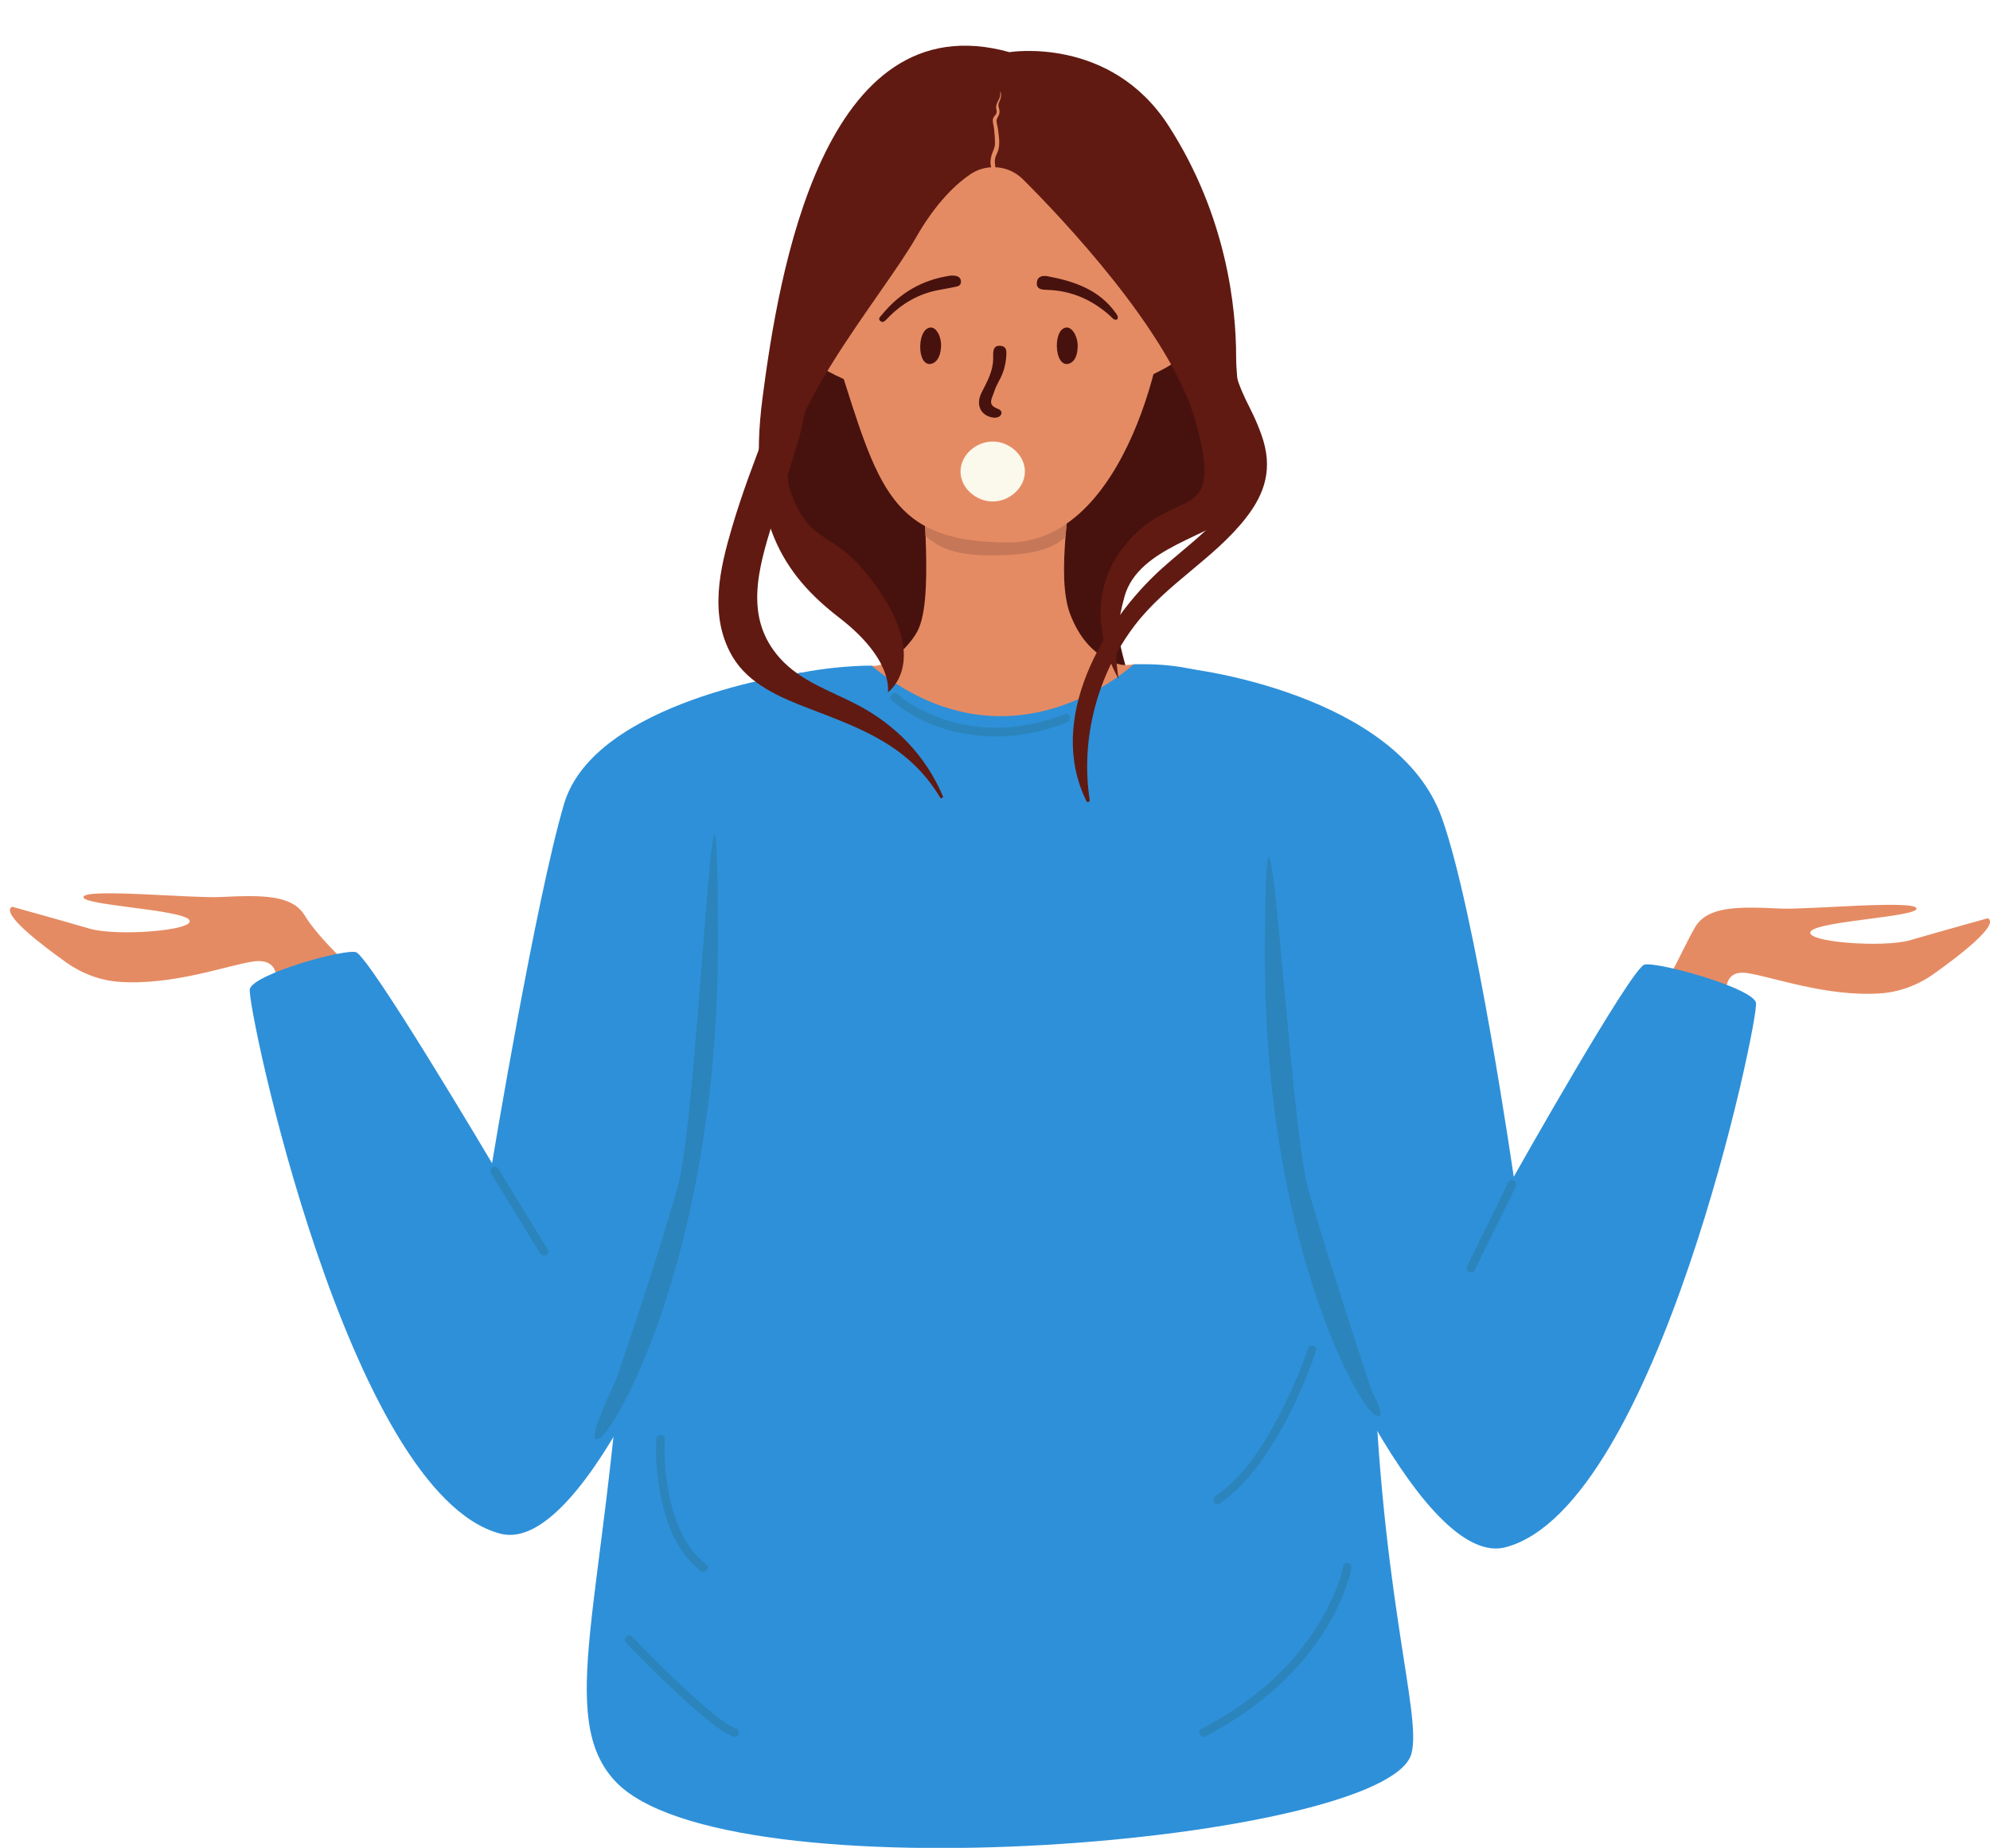
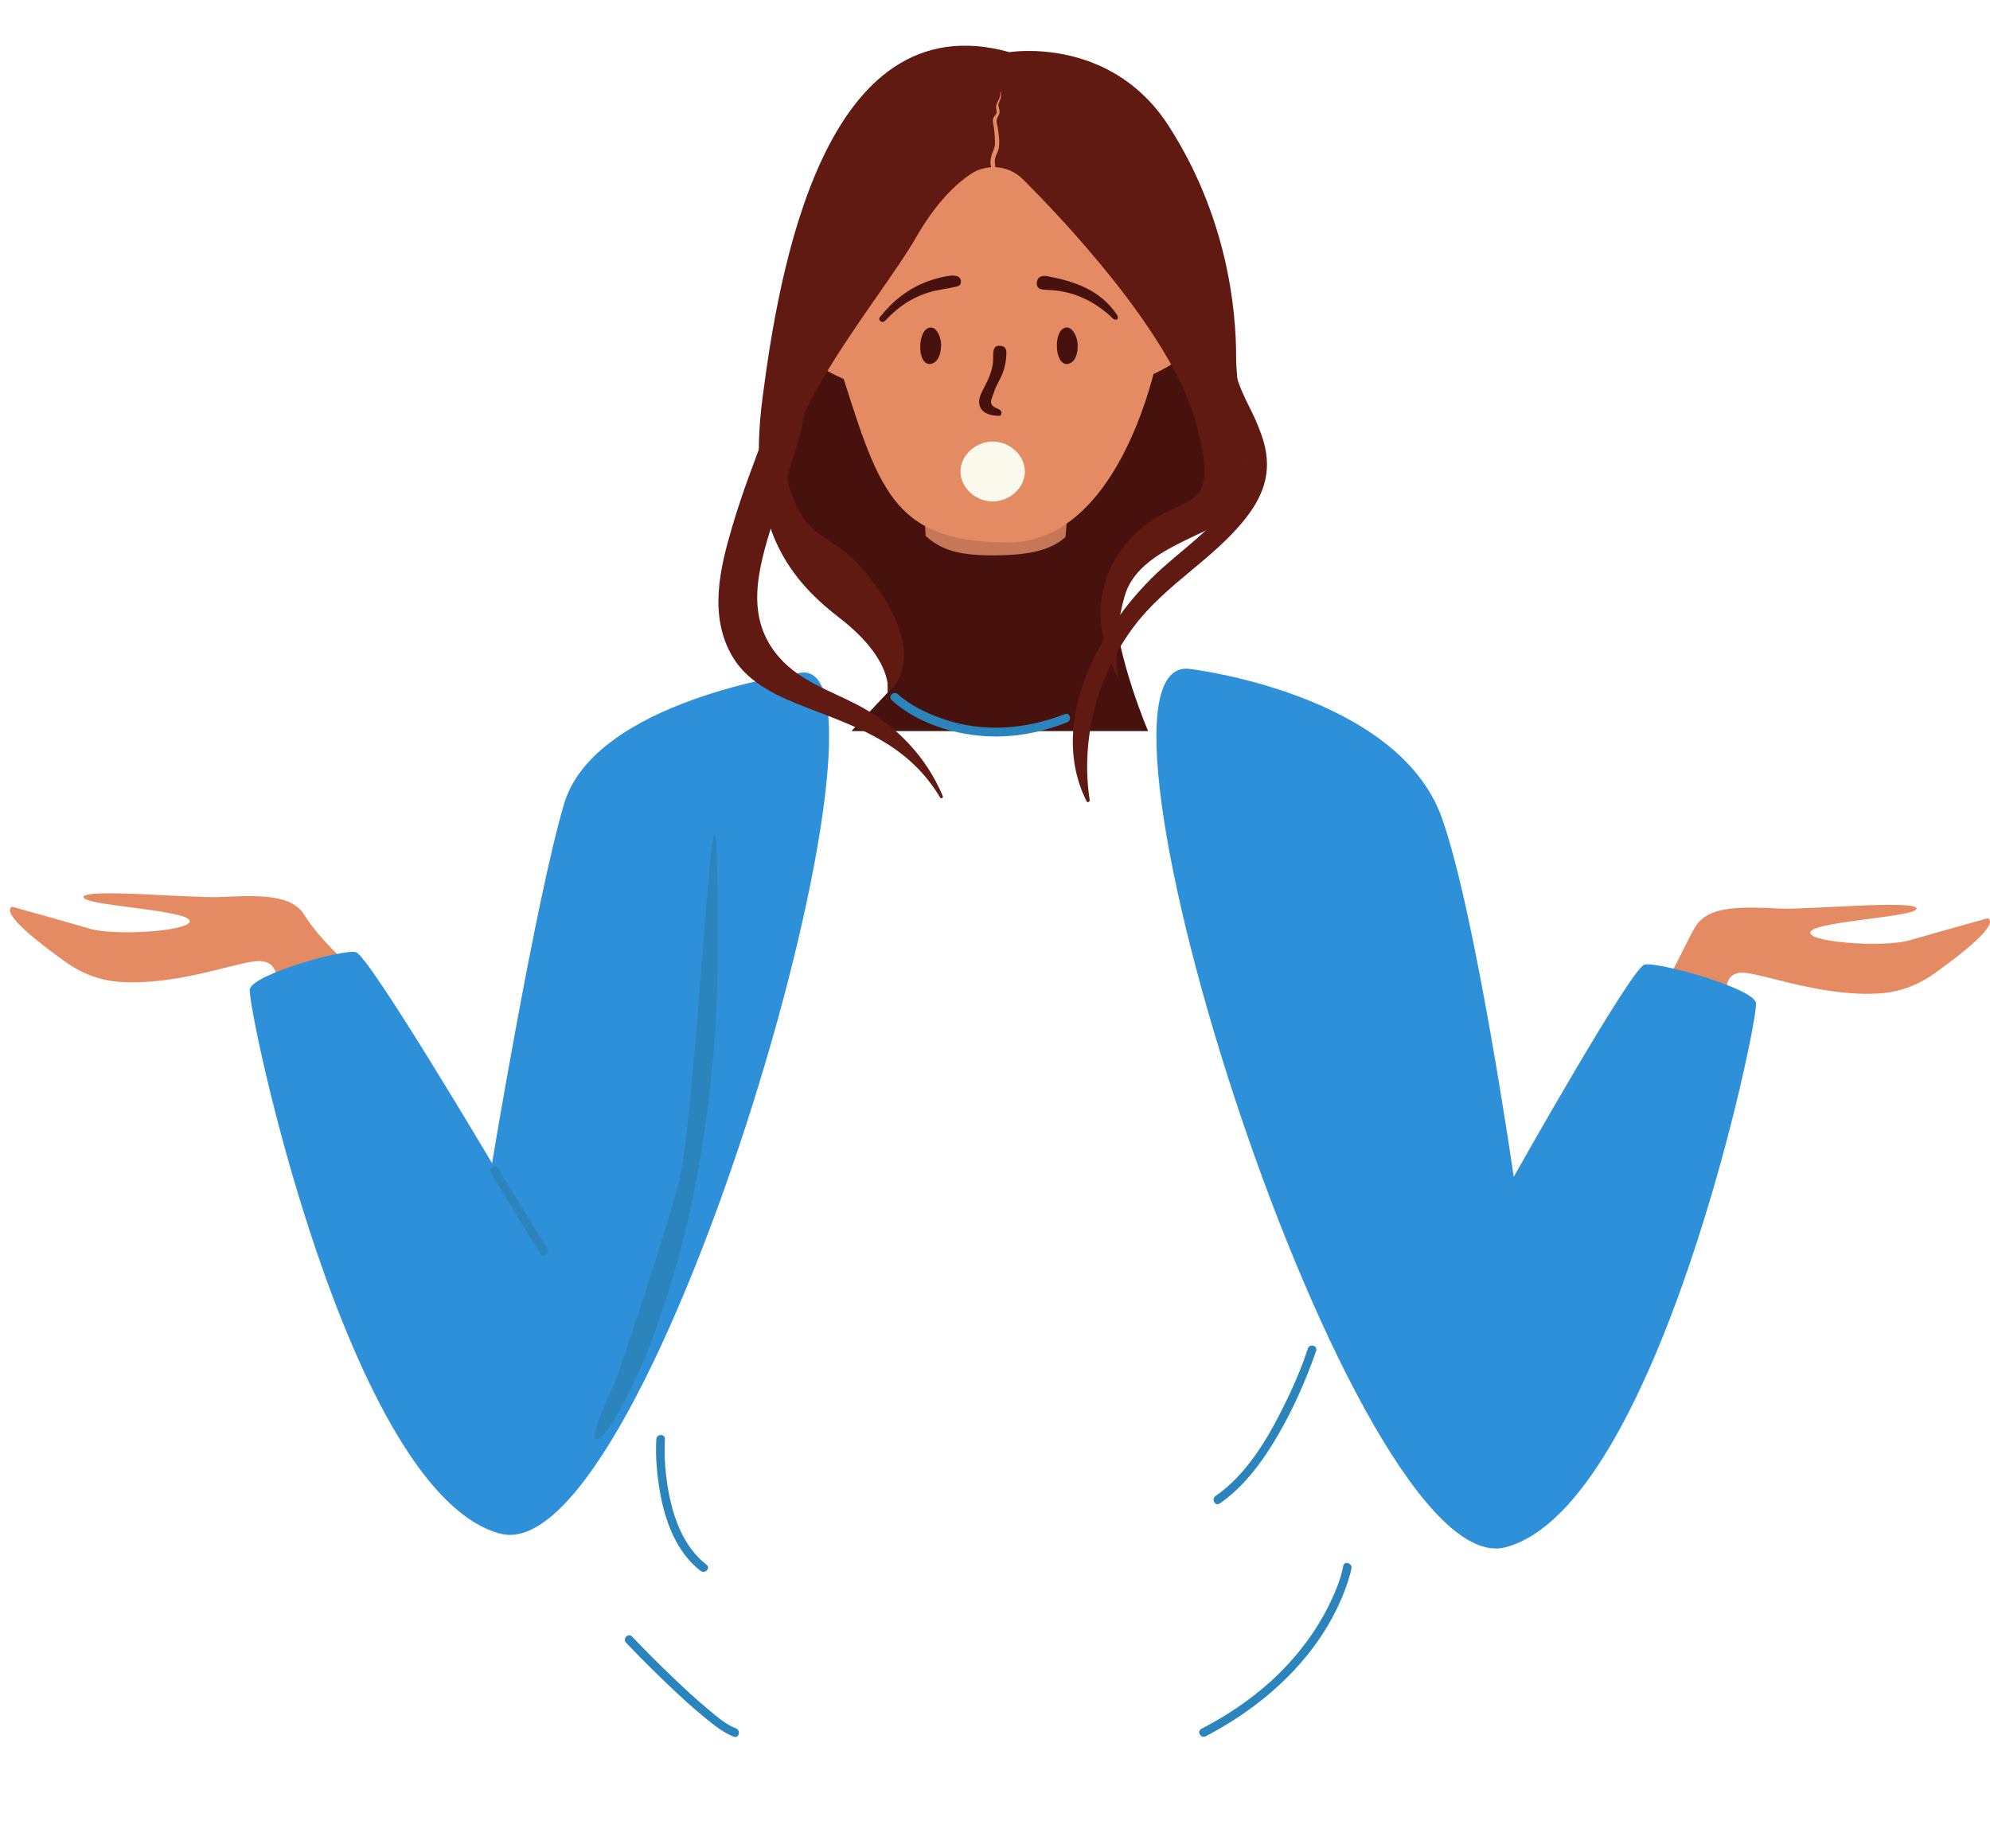
<svg xmlns="http://www.w3.org/2000/svg" height="428.7" preserveAspectRatio="xMidYMid meet" version="1.0" viewBox="-2.3 -10.6 461.6 428.7" width="461.6" zoomAndPan="magnify">
  <defs>
    <clipPath id="a">
-       <path d="M 133 143 L 326 143 L 326 418.141 L 133 418.141 Z M 133 143" />
-     </clipPath>
+       </clipPath>
    <clipPath id="b">
      <path d="M 377 199 L 459.309 199 L 459.309 226 L 377 226 Z M 377 199" />
    </clipPath>
  </defs>
  <g>
    <g id="change1_1">
      <path d="M 263.699 35.852 C 263.699 35.852 288.457 86.598 281.031 101.762 C 273.605 116.926 255.242 114.75 255.965 128.371 C 256.688 141.996 264.012 159.008 264.012 159.008 L 195.207 159.008 L 203.629 150.039 C 203.629 150.039 203.766 126.207 195.207 121.566 C 186.648 116.926 176.254 116.352 173.871 98.691 C 171.488 81.027 206.809 8.93 222.723 16.973 C 238.637 25.02 263.699 35.852 263.699 35.852" fill="#47120e" />
    </g>
    <g id="change2_1">
-       <path d="M 292.762 250.516 C 287.219 263.293 281.973 276.133 278.812 289.777 C 278.742 290.066 278.68 290.355 278.617 290.648 L 181.863 290.648 C 179.695 280.289 176.117 270.359 172.141 260.547 C 169.465 253.945 166.922 247.297 164.258 240.695 C 161.539 233.953 162.406 227.156 163.656 220.293 C 164.789 214.055 165.824 207.793 166.637 201.508 C 167.461 195.195 166.438 189.316 164.531 183.656 L 199.844 143.828 C 203.605 144.492 209.305 138.73 210.824 135.18 C 212.797 130.57 212.691 121.336 212.387 113.703 C 212.211 109.191 211.961 105.238 212.031 103.133 L 245.629 103.133 C 245.594 105.949 245.164 109.828 244.848 113.984 C 244.363 120.352 244.148 127.348 246.016 132.094 C 248.035 137.242 251.156 141.012 255.816 142.98 C 257.723 143.785 258.48 143.816 260.617 143.539 C 262.23 143.332 263.82 144.09 264.664 145.477 L 294.094 193.828 C 293.695 198.973 294.074 204.199 295.012 209.516 C 295.957 214.871 296.91 220.227 297.82 225.586 C 299.344 234.539 296.184 242.605 292.762 250.516" fill="#e58b63" />
-     </g>
+       </g>
    <g id="change3_1">
      <path d="M 245.629 103.133 C 245.594 105.949 245.164 109.828 244.848 113.984 C 241.324 117.273 235.574 118.246 227.969 118.246 C 219.559 118.246 215.785 116.777 212.387 113.703 C 212.211 109.191 211.961 105.238 212.031 103.133 L 245.629 103.133" fill="#c67758" />
    </g>
    <g id="change2_2">
      <path d="M 268.363 53.762 C 267.656 39.332 263.961 15.371 237.922 9.277 C 234.883 8.566 224.668 7.883 221.754 8.996 L 208.473 13.922 C 205.691 14.984 195.684 24.785 193.918 27.188 C 189.828 32.75 185.574 52.562 191.898 72.531 C 201.492 102.824 204.242 115.113 231.449 115.258 C 258.656 115.406 269.117 69.074 268.363 53.762" fill="#e58b63" />
    </g>
    <g id="change2_3">
      <path d="M 263.047 61.875 C 263.047 61.875 270.891 44.66 277.293 57.559 C 283.699 70.457 260.574 78.137 260.574 78.137 L 263.047 61.875" fill="#e58b63" />
    </g>
    <g id="change2_4">
      <path d="M 194.309 62.422 C 194.309 62.422 186.465 45.207 180.059 58.105 C 173.652 71.004 196.781 78.68 196.781 78.68 L 194.309 62.422" fill="#e58b63" />
    </g>
    <g id="change1_2">
      <path d="M 256.828 63.52 C 256.062 63.766 255.703 63.129 255.281 62.746 C 251.098 58.973 246.27 56.812 240.57 56.648 C 239.5 56.617 237.996 56.594 238.219 54.844 C 238.395 53.445 239.645 53.289 240.676 53.484 C 246.883 54.648 252.695 56.598 256.562 62.098 C 256.859 62.52 257.203 62.949 256.828 63.52" fill="#47120e" />
    </g>
    <g id="change1_3">
      <path d="M 215.883 56.602 C 210.969 57.422 206.863 59.777 203.461 63.367 C 202.969 63.883 202.512 64.375 201.934 63.91 C 201.203 63.316 201.969 62.797 202.324 62.359 C 206.406 57.359 211.625 54.328 218.02 53.367 C 218.523 53.289 219.074 53.32 219.566 53.445 C 220.23 53.613 220.633 54.086 220.602 54.828 C 220.578 55.473 220.133 55.766 219.613 55.883 C 218.379 56.16 217.129 56.367 215.883 56.602" fill="#47120e" />
    </g>
    <g id="change1_4">
      <path d="M 191.746 67.082 C 190.422 66.812 189.762 66.047 189.723 64.668 C 189.684 63.234 190.492 62.586 191.719 62.23 C 191.727 62.23 191.73 62.23 191.734 62.227 C 192.379 62.055 192.672 61.145 192.086 60.824 C 191.223 60.359 190.996 60.238 189.641 60.891 C 189.23 61.09 188.934 61.473 188.602 61.793 C 188.066 62.312 187.75 63.016 187.707 63.762 L 187.637 65.039 C 187.66 66.781 189.246 68.879 190.887 69.203 C 191.762 69.379 192.992 69.727 193.352 68.535 C 193.695 67.395 192.566 67.254 191.746 67.082" fill="#47120e" />
    </g>
    <g id="change1_5">
      <path d="M 270.336 59.93 C 270.062 59.816 269.773 59.75 269.484 59.699 L 268.684 59.57 C 267.762 59.441 266.531 59.043 266.309 60.332 C 266.062 61.762 267.43 61.492 268.301 61.672 C 270.113 62.043 270.691 63.57 269.566 65.047 C 269.312 65.371 268.926 65.594 268.629 65.891 C 268.188 66.328 267.566 66.844 268.074 67.465 C 268.641 68.16 269.398 67.871 270.051 67.402 C 271.195 66.578 271.664 65.629 272.559 64.59 C 272.555 64.574 272.77 64.293 272.766 64.277 C 273.891 61.945 271.336 60.344 270.336 59.93" fill="#47120e" />
    </g>
    <g id="change1_6">
-       <path d="M 231.145 71.34 C 231.121 72.922 230.844 74.492 230.273 75.969 C 229.602 77.703 228.859 78.559 228.309 80.277 C 227.762 81.988 226.672 83.305 229.121 84.223 C 229.918 84.52 230.355 85.145 229.699 85.867 C 229.395 86.199 228.688 86.359 228.203 86.301 C 225.277 85.945 223.914 83.434 225.387 80.48 C 226.641 77.965 228.043 75.602 228.078 72.672 C 228.094 71.469 227.805 69.551 229.602 69.617 C 230.941 69.672 231.156 70.441 231.145 71.34" fill="#47120e" />
+       <path d="M 231.145 71.34 C 231.121 72.922 230.844 74.492 230.273 75.969 C 229.602 77.703 228.859 78.559 228.309 80.277 C 227.762 81.988 226.672 83.305 229.121 84.223 C 229.918 84.52 230.355 85.145 229.699 85.867 C 225.277 85.945 223.914 83.434 225.387 80.48 C 226.641 77.965 228.043 75.602 228.078 72.672 C 228.094 71.469 227.805 69.551 229.602 69.617 C 230.941 69.672 231.156 70.441 231.145 71.34" fill="#47120e" />
    </g>
    <g id="change1_7">
      <path d="M 242.844 69.691 C 242.816 67.227 243.711 65.492 245.074 65.379 C 246.414 65.262 247.738 67.488 247.68 69.828 C 247.625 72.172 246.777 73.535 245.477 73.82 C 243.961 74.156 242.871 72.289 242.844 69.691" fill="#47120e" />
    </g>
    <g id="change1_8">
      <path d="M 211.156 69.582 C 211.246 67.117 212.223 65.43 213.59 65.379 C 214.934 65.328 216.148 67.613 215.984 69.945 C 215.82 72.285 214.906 73.605 213.594 73.832 C 212.066 74.098 211.062 72.18 211.156 69.582" fill="#47120e" />
    </g>
    <g id="change4_1">
      <path d="M 235.434 98.789 C 235.434 102.633 231.812 105.746 227.969 105.746 C 224.125 105.746 220.5 102.633 220.5 98.789 C 220.5 94.945 224.125 91.832 227.969 91.832 C 231.812 91.832 235.434 94.945 235.434 98.789" fill="#fbf8ec" />
    </g>
    <g clip-path="url(#a)" id="change5_3">
      <path d="M 199.84 143.828 C 199.84 143.828 156.293 143.145 146.031 171.438 C 140.555 186.547 145.809 240.57 142.293 295.629 C 138.164 360.258 126.594 387.723 140.34 402.57 C 165.797 430.062 318.938 416.762 325.047 396.398 C 327.816 387.168 317.129 357.789 316.062 293.508 C 314.781 215.965 318.621 141.445 260.617 143.539 C 260.617 143.539 232.266 170.367 199.84 143.828" fill="#2e90d9" />
    </g>
    <g id="change2_5">
      <path d="M 61.605 218.551 C 61.605 218.551 63.527 211.41 56.32 212.484 C 50.375 213.371 37.957 218.016 25.527 217.199 C 21.031 216.906 16.723 215.285 13.055 212.676 C 7.074 208.422 -2.266 201.246 0.5 199.758 C 0.5 199.758 12.223 203.012 18.508 204.852 C 24.797 206.691 43.285 205.277 41.598 202.824 C 39.91 200.371 16.449 199.449 17.062 197.457 C 17.676 195.465 42.32 197.82 48.637 197.516 C 58.5 197.039 65.512 196.945 68.426 201.852 C 71.34 206.758 81.316 216.781 85.301 218.008 C 89.289 219.234 61.605 218.551 61.605 218.551" fill="#e58b63" />
    </g>
    <g clip-path="url(#b)" id="change2_7">
      <path d="M 398.684 223.121 C 398.684 223.121 395.781 214.078 402.988 215.152 C 408.938 216.039 421.352 220.684 433.781 219.867 C 438.277 219.574 442.586 217.953 446.254 215.344 C 452.234 211.09 461.574 203.914 458.809 202.426 C 458.809 202.426 447.086 205.68 440.801 207.52 C 434.512 209.359 416.023 207.945 417.711 205.492 C 419.398 203.039 442.859 202.117 442.246 200.125 C 441.633 198.133 416.988 200.488 410.672 200.184 C 400.809 199.707 393.797 199.613 390.883 204.52 C 387.969 209.426 381.918 223.969 377.934 225.195 C 373.945 226.426 398.684 223.121 398.684 223.121" fill="#e58b63" />
    </g>
    <g id="change5_1">
      <path d="M 182.652 145.633 C 182.652 145.633 135.617 151.961 128.535 175.922 C 121.98 198.102 111.836 259.262 111.836 259.262 C 111.836 259.262 83.262 211.027 80.238 210.293 C 77.211 209.559 56.473 215.406 55.645 218.867 C 54.82 222.328 78.457 335.871 113.719 345.203 C 148.98 354.535 211.434 137.586 182.652 145.633" fill="#2e90d9" />
    </g>
    <g id="change5_2">
      <path d="M 273.727 144.594 C 273.727 144.594 321.793 150.262 332.129 179.078 C 339.938 200.848 348.824 262.414 348.824 262.414 C 348.824 262.414 376.121 213.926 379.148 213.191 C 382.172 212.457 404.191 218.566 405.016 222.027 C 405.844 225.484 382.203 339.027 346.941 348.359 C 311.68 357.695 242.785 140.309 273.727 144.594" fill="#2e90d9" />
    </g>
    <g id="change6_1">
      <path d="M 140.48 309.824 C 140.48 309.824 132.719 325.559 136.871 323.004 C 141.027 320.445 164.48 278.602 164.254 206.73 C 164.023 134.855 159.754 247.152 154.965 264.469 C 150.172 281.781 140.48 309.824 140.48 309.824" fill="#2b85bc" />
    </g>
    <g id="change6_2">
-       <path d="M 315.902 312.145 C 315.902 312.145 320.227 319.859 316.387 317.496 C 312.551 315.137 290.875 276.469 291.086 210.055 C 291.297 143.641 296.625 248.852 301.051 264.855 C 305.48 280.855 315.902 312.145 315.902 312.145" fill="#2b85bc" />
-     </g>
+       </g>
    <g id="change7_1">
      <path d="M 228.465 28.188 C 226.477 28.129 224.512 28.68 222.855 29.781 C 219.836 31.797 215.016 36.035 210.168 44.516 C 202.215 58.422 175.98 88.824 181.004 103.184 C 186.031 117.543 191.258 110.734 202.105 127.137 C 212.953 143.535 203.629 150.039 203.629 150.039 C 203.629 150.039 205.215 142.609 192.371 132.703 C 179.531 122.805 170.867 110.117 174.582 81.648 C 178.297 53.18 188.551 -10.566 231.852 1.5 C 231.852 1.5 255.281 -2.371 268.773 18.598 C 282.27 39.562 284.434 60.867 284.434 72.188 C 284.434 83.504 290.004 102.145 284.434 107.988 C 278.863 113.828 261.758 116.305 258.555 127.754 C 255.348 139.203 257.203 146.941 257.203 146.941 C 257.203 146.941 246.906 130.539 258.555 115.996 C 270.199 101.449 281.941 112.184 275.043 87.219 C 269.312 66.469 243.523 39.508 234.98 30.996 C 233.242 29.266 230.914 28.262 228.465 28.188" fill="#601a12" />
    </g>
    <g id="change7_2">
      <path d="M 186.125 67.73 C 183.051 75.152 178.355 81.695 175.445 89.211 C 172.602 96.547 169.828 103.891 167.59 111.438 C 164.66 121.309 162.027 132.332 167.656 141.816 C 171.398 148.121 178.711 151.227 185.266 153.738 C 197.598 158.469 208.484 162.324 215.781 174.426 C 216.02 174.82 216.555 174.473 216.383 174.07 C 212.469 164.809 205.469 157.57 196.594 152.926 C 190.379 149.672 183.434 147.48 178.613 142.098 C 170.191 132.688 173.605 121.387 176.93 110.5 C 178.891 104.082 181.102 97.73 182.957 91.281 C 185.207 83.473 185.391 75.883 186.629 67.867 C 186.68 67.535 186.254 67.418 186.125 67.73" fill="#601a12" />
    </g>
    <g id="change7_3">
      <path d="M 274.141 58.438 C 272.852 71.02 276.02 76.344 282.988 86.195 C 294.082 101.875 277.77 111.801 267.277 121.227 C 253.398 133.688 240.312 156.469 249.746 175.297 C 249.961 175.727 250.527 175.398 250.465 174.996 C 248.281 160.867 252.254 145.82 260.953 134.438 C 268.273 124.859 279.27 119.031 286.641 109.637 C 291.117 103.922 293.098 98.047 290.289 90.234 C 287.582 82.703 285.824 82.422 283.195 72.188 C 281.109 64.059 276.531 66.395 274.91 58.336 C 274.816 57.871 274.184 58.031 274.141 58.438" fill="#601a12" />
    </g>
    <g id="change2_6">
      <path d="M 229.688 10.805 C 229.969 12.145 228.891 12.891 228.758 14.09 C 228.699 14.629 229.008 15.117 228.844 15.637 C 228.695 16.121 228.133 16.434 228.027 17.016 C 227.902 17.703 228.191 18.516 228.273 19.188 C 228.414 20.352 228.492 21.578 228.492 22.75 C 228.492 23.758 227.965 24.477 227.703 25.398 C 227.441 26.336 227.188 28.09 228.02 28.781 C 228.18 28.918 228.504 28.898 228.547 28.641 C 228.652 28.027 228.449 27.445 228.453 26.82 C 228.465 25.758 228.922 25.246 229.234 24.301 C 229.734 22.777 229.352 20.586 229.137 19.016 C 229.062 18.504 228.859 17.957 228.855 17.449 C 228.855 16.836 229.312 16.43 229.469 15.895 C 229.539 15.637 229.559 15.414 229.551 15.137 C 229.539 14.656 229.199 14.152 229.312 13.562 C 229.383 13.188 229.598 12.848 229.715 12.484 C 229.918 11.848 230.008 11.41 229.816 10.77 C 229.793 10.688 229.672 10.723 229.688 10.805" fill="#e58b63" />
    </g>
    <g id="change6_3">
      <path d="M 204.539 151.844 C 211.297 157.945 221.551 160.605 230.434 160.234 C 235.523 160.02 240.504 158.836 245.238 156.98 C 246.418 156.52 245.906 154.594 244.711 155.062 C 235.613 158.625 225.727 159.418 216.418 156.188 C 212.754 154.918 208.836 153.047 205.945 150.438 C 204.996 149.578 203.586 150.984 204.539 151.844" fill="#2b85bc" />
    </g>
    <g id="change6_4">
      <path d="M 111.578 261.543 C 115.383 267.77 119.188 273.996 122.992 280.223 C 123.656 281.312 125.379 280.316 124.711 279.219 C 120.906 272.992 117.102 266.766 113.297 260.539 C 112.633 259.449 110.91 260.445 111.578 261.543" fill="#2b85bc" />
    </g>
    <g id="change6_5">
-       <path d="M 347.594 263.676 C 344.406 270.148 341.223 276.617 338.039 283.09 C 337.477 284.234 339.191 285.242 339.758 284.094 C 342.941 277.621 346.129 271.152 349.312 264.68 C 349.875 263.535 348.156 262.523 347.594 263.676" fill="#2b85bc" />
-     </g>
+       </g>
    <g id="change6_6">
      <path d="M 301.07 302.254 C 299.562 306.895 297.582 311.414 295.41 315.777 C 291.598 323.438 286.805 331.516 279.637 336.488 C 278.594 337.215 279.586 338.941 280.641 338.207 C 286.371 334.23 290.605 328.395 294.086 322.438 C 297.105 317.262 299.629 311.785 301.762 306.195 C 302.195 305.066 302.617 303.934 302.992 302.785 C 303.391 301.562 301.469 301.039 301.07 302.254" fill="#2b85bc" />
    </g>
    <g id="change6_7">
      <path d="M 149.945 323.281 C 149.703 327.312 150.074 331.449 150.758 335.414 C 151.938 342.258 154.555 349.43 160.188 353.84 C 161.188 354.621 162.605 353.223 161.598 352.434 C 156.105 348.133 153.719 341.195 152.617 334.535 C 152.012 330.855 151.711 327.016 151.938 323.281 C 152.016 322.004 150.023 322.008 149.945 323.281" fill="#2b85bc" />
    </g>
    <g id="change6_8">
      <path d="M 309.266 352.723 C 308.734 355.648 307.531 358.527 306.258 361.191 C 302.895 368.23 298.004 374.473 292.219 379.684 C 287.441 383.988 282.062 387.535 276.363 390.492 C 275.223 391.082 276.23 392.801 277.363 392.211 C 291.953 384.648 305.098 372.348 310.324 356.398 C 310.66 355.371 310.988 354.32 311.184 353.254 C 311.41 352 309.492 351.465 309.266 352.723" fill="#2b85bc" />
    </g>
    <g id="change6_9">
      <path d="M 142.918 370.496 C 146.219 373.973 149.621 377.359 153.094 380.66 C 155.727 383.16 158.406 385.625 161.227 387.918 C 163.266 389.574 165.422 391.359 167.902 392.312 C 169.098 392.773 169.613 390.848 168.43 390.391 C 166 389.457 163.824 387.512 161.852 385.867 C 159.133 383.598 156.527 381.191 153.969 378.742 C 150.68 375.602 147.453 372.387 144.324 369.09 C 143.441 368.156 142.035 369.566 142.918 370.496" fill="#2b85bc" />
    </g>
  </g>
</svg>